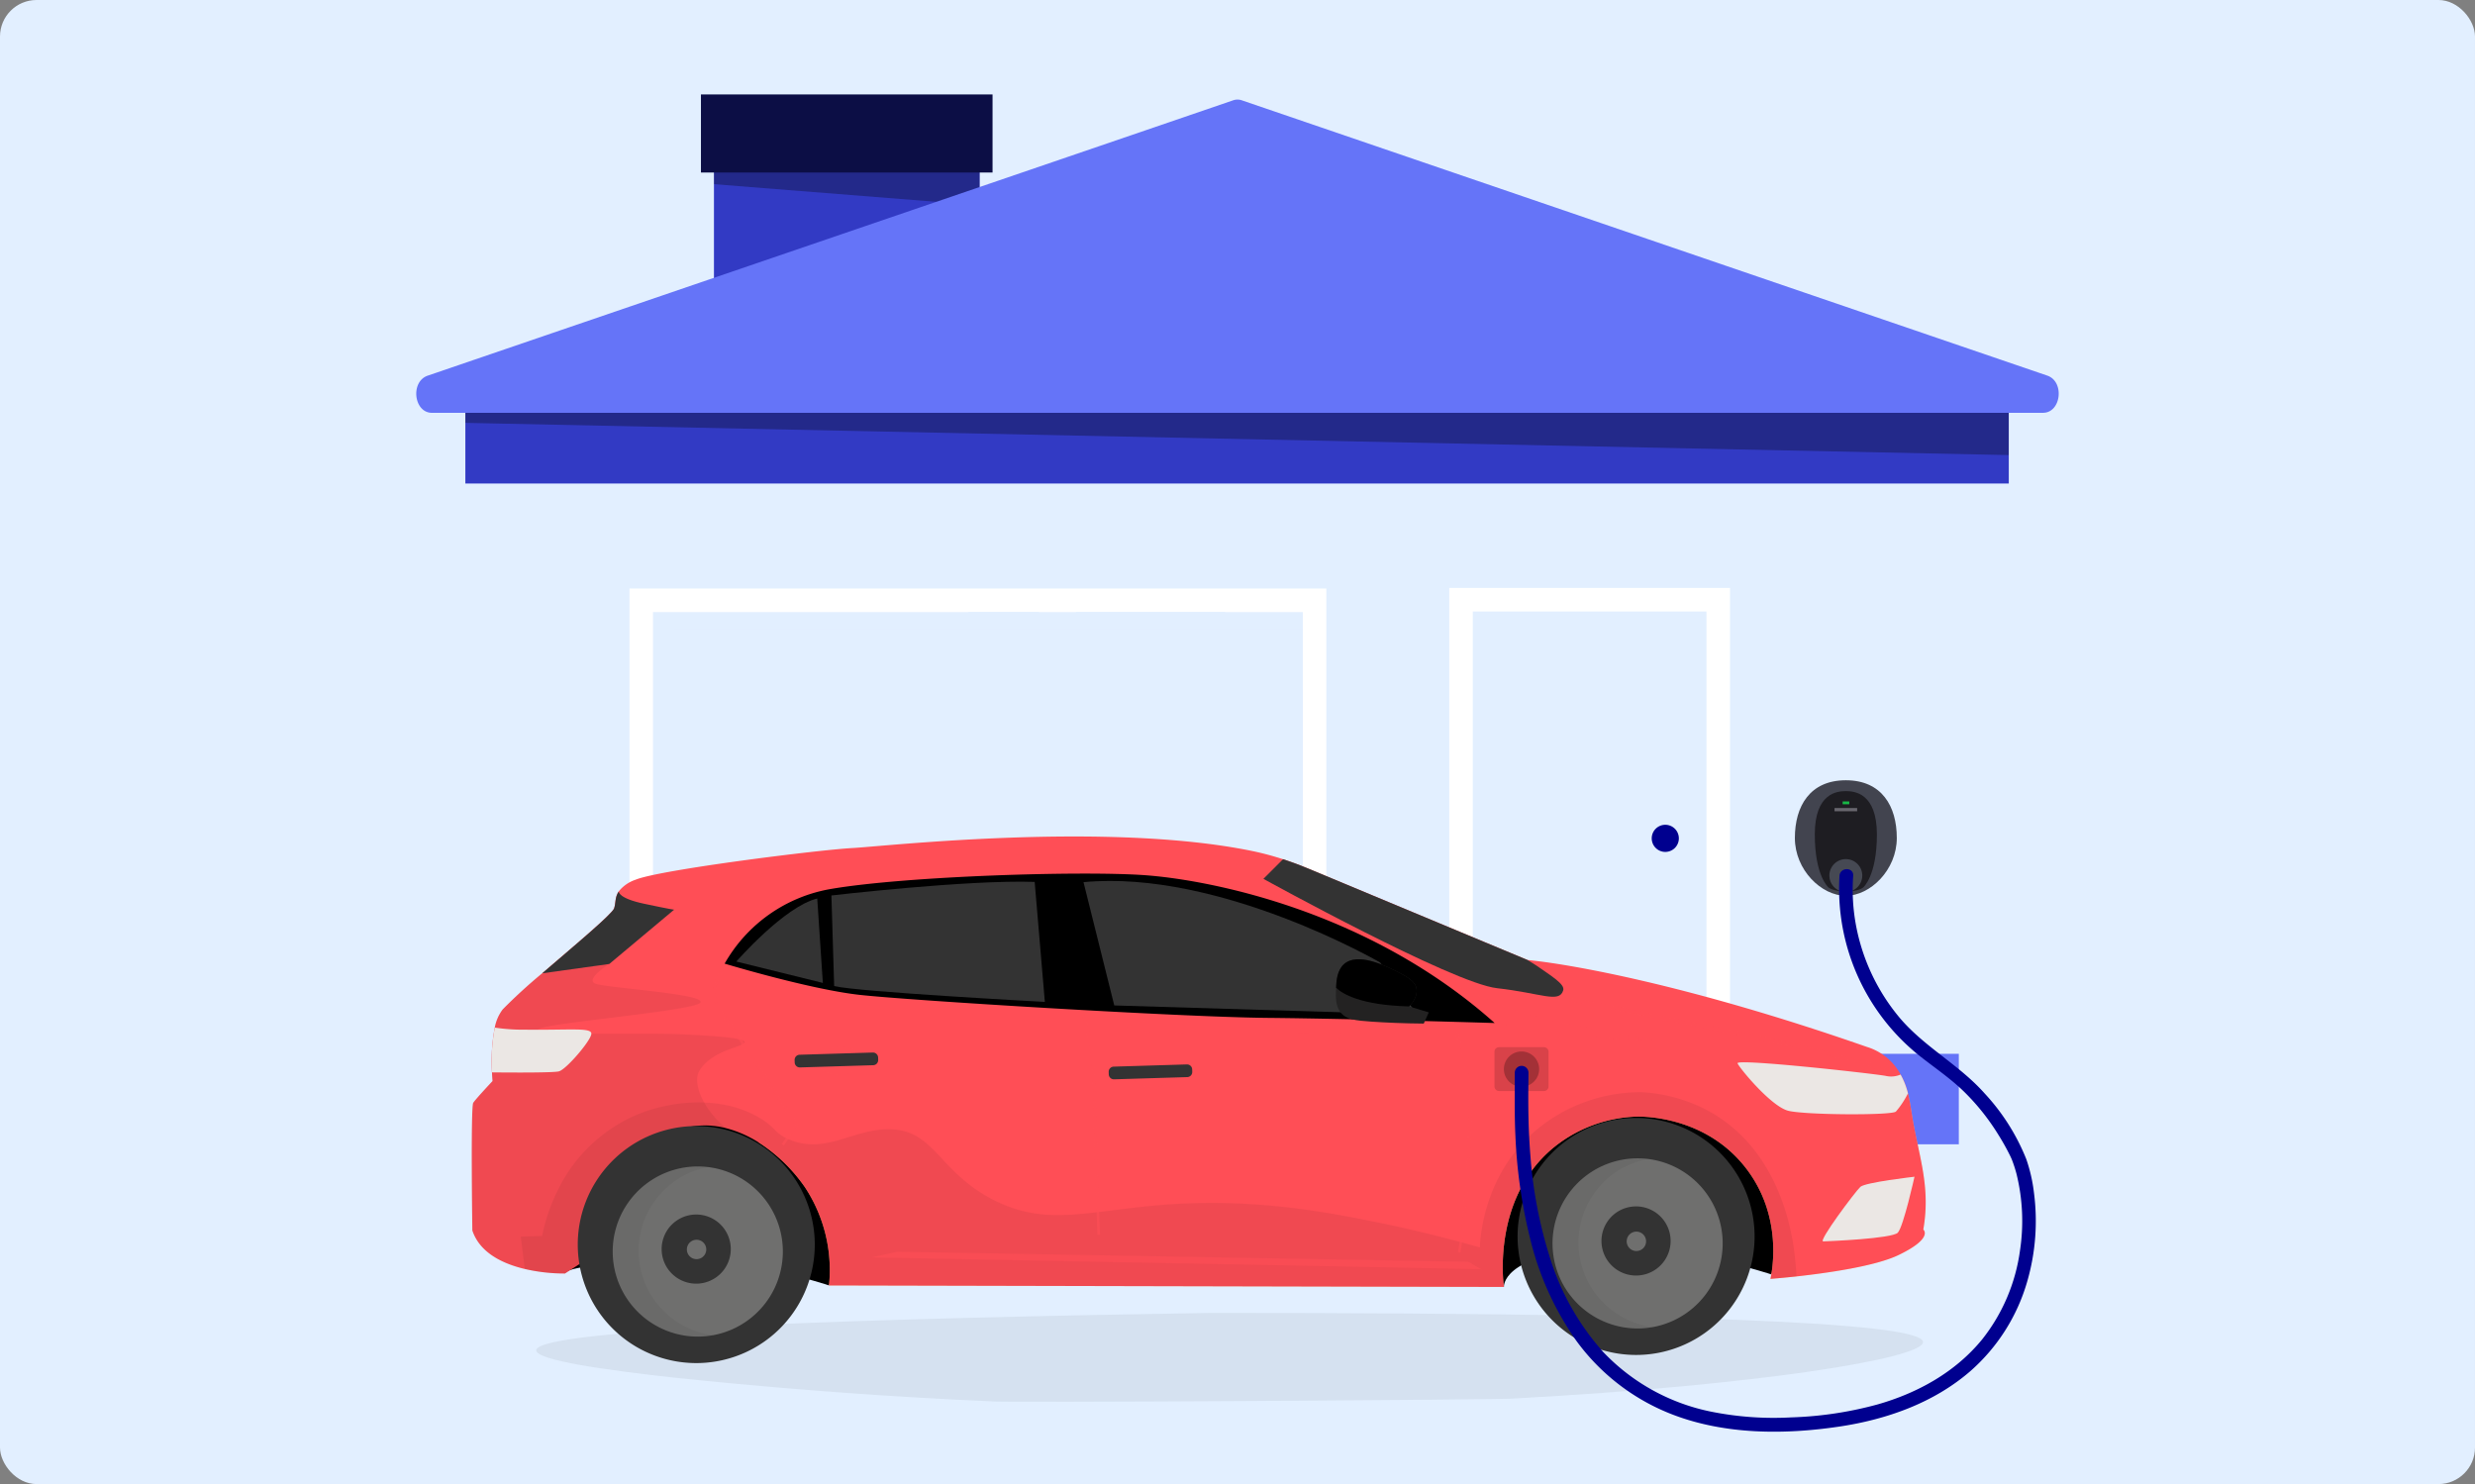
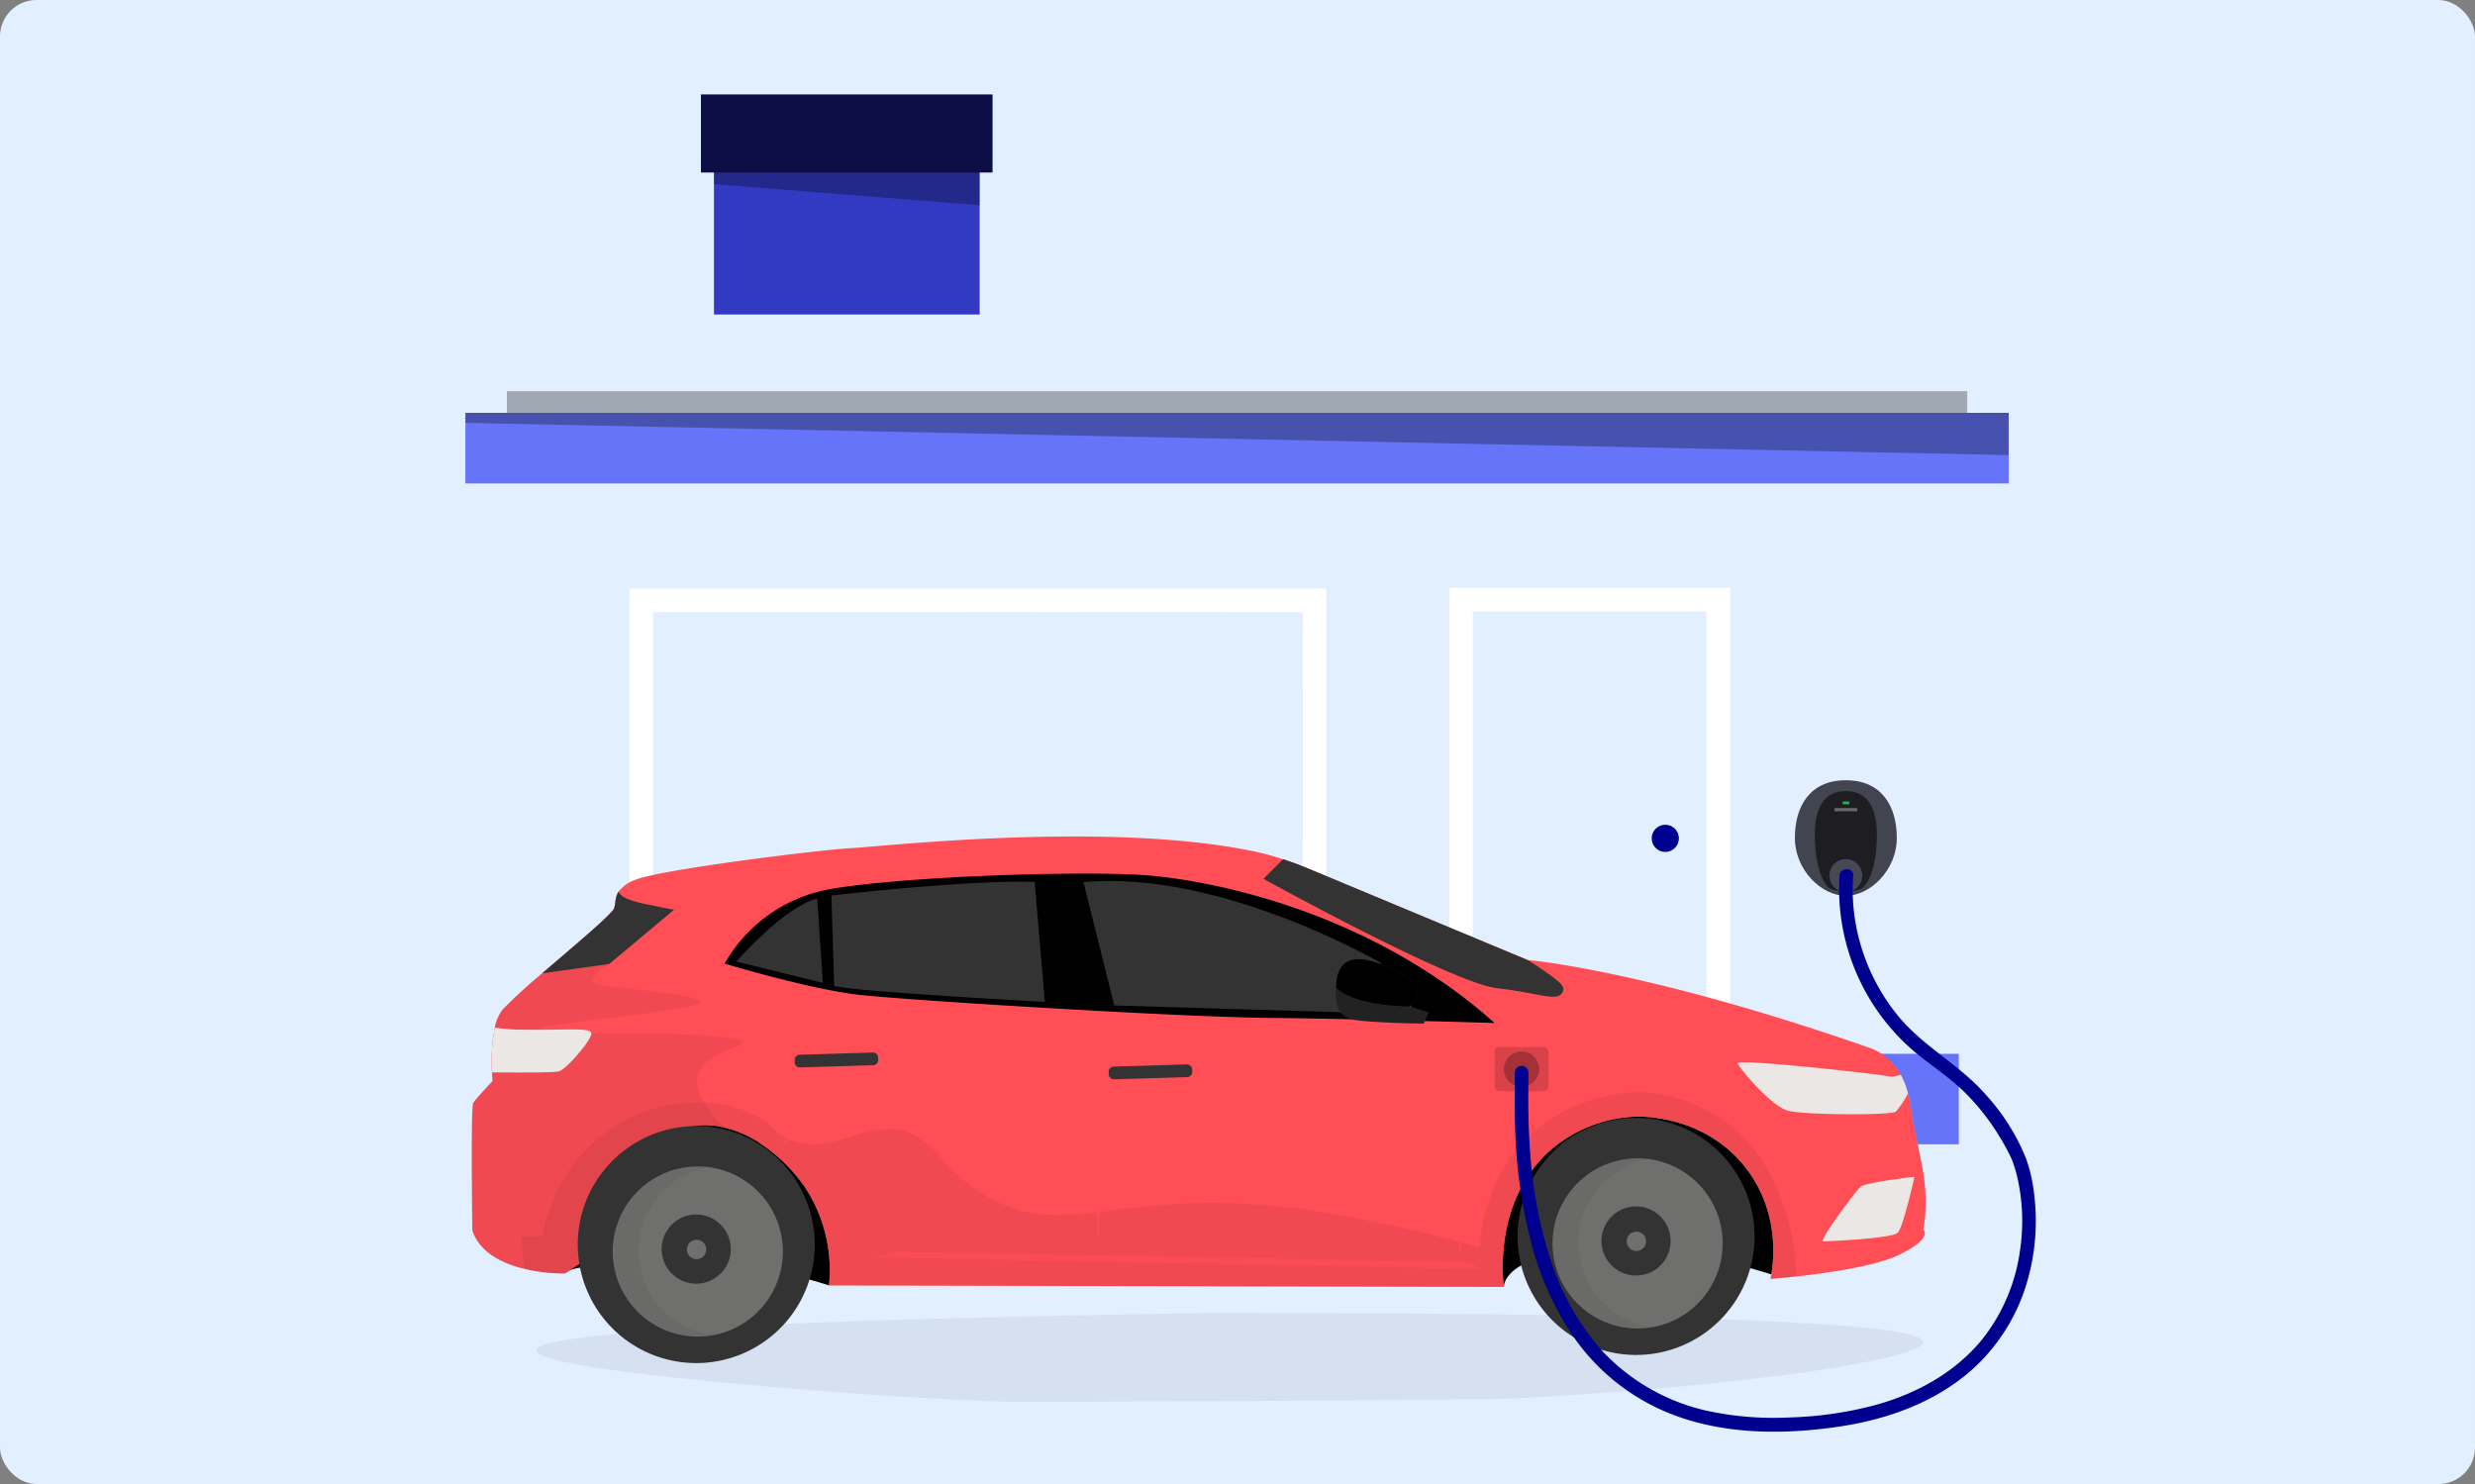
<svg xmlns="http://www.w3.org/2000/svg" width="542" height="325" viewBox="0 0 542 325">
  <rect x="0" y="0" width="542" height="325" fill="#808080" stroke="none" />
  <defs>
    <clipPath id="clip-path">
      <rect id="Rectangle_31814" data-name="Rectangle 31814" width="542" height="325" fill="none" />
    </clipPath>
    <clipPath id="clip-path-2">
      <rect id="Rectangle_31813" data-name="Rectangle 31813" width="542" height="325" rx="8" fill="none" />
    </clipPath>
    <clipPath id="clip-path-3">
      <rect id="Rectangle_31775" data-name="Rectangle 31775" width="58.158" height="47.255" transform="translate(156.361 21.599)" fill="none" />
    </clipPath>
    <clipPath id="clip-path-4">
      <rect id="Rectangle_31776" data-name="Rectangle 31776" width="58.158" height="15.602" transform="translate(156.361 29.348)" fill="none" />
    </clipPath>
    <clipPath id="clip-path-5">
      <rect id="Rectangle_31780" data-name="Rectangle 31780" width="315.994" height="159.768" transform="translate(112.968 85.663)" fill="none" />
    </clipPath>
    <clipPath id="clip-path-6">
-       <rect id="Rectangle_31783" data-name="Rectangle 31783" width="337.987" height="15.462" transform="translate(101.913 90.404)" fill="none" />
-     </clipPath>
+       </clipPath>
    <clipPath id="clip-path-7">
      <rect id="Rectangle_31784" data-name="Rectangle 31784" width="337.969" height="13.994" transform="translate(101.913 85.663)" fill="none" />
    </clipPath>
    <clipPath id="clip-path-8">
      <rect id="Rectangle_31786" data-name="Rectangle 31786" width="142.301" height="63.565" transform="translate(143.001 134.037)" fill="none" />
    </clipPath>
    <clipPath id="clip-path-9">
      <rect id="Rectangle_31788" data-name="Rectangle 31788" width="137.488" height="59.92" transform="translate(147.827 137.696)" fill="none" />
    </clipPath>
    <clipPath id="clip-path-10">
      <rect id="Rectangle_31791" data-name="Rectangle 31791" width="51.177" height="96.866" transform="translate(322.526 133.909)" fill="none" />
    </clipPath>
    <clipPath id="clip-path-11">
      <rect id="Rectangle_31797" data-name="Rectangle 31797" width="303.701" height="19.462" transform="translate(117.421 287.513)" fill="none" />
    </clipPath>
    <clipPath id="clip-path-12">
      <rect id="Rectangle_31798" data-name="Rectangle 31798" width="256.792" height="51.502" transform="translate(164.915 230.33)" fill="none" />
    </clipPath>
    <clipPath id="clip-path-13">
      <rect id="Rectangle_31799" data-name="Rectangle 31799" width="79.506" height="19.646" transform="translate(336.694 216.291)" fill="none" />
    </clipPath>
    <clipPath id="clip-path-14">
      <rect id="Rectangle_31800" data-name="Rectangle 31800" width="59.774" height="70.934" transform="translate(103.318 207.957)" fill="none" />
    </clipPath>
    <clipPath id="clip-path-15">
      <rect id="Rectangle_31801" data-name="Rectangle 31801" width="115.437" height="18.358" transform="translate(246.663 212.353)" fill="none" />
    </clipPath>
    <clipPath id="clip-path-16">
      <rect id="Rectangle_31802" data-name="Rectangle 31802" width="279.359" height="42.659" transform="translate(114.039 239.173)" fill="none" />
    </clipPath>
    <clipPath id="clip-path-17">
      <rect id="Rectangle_31803" data-name="Rectangle 31803" width="133.45" height="3.819" transform="translate(190.917 274.123)" fill="none" />
    </clipPath>
    <clipPath id="clip-path-18">
      <rect id="Rectangle_31804" data-name="Rectangle 31804" width="9.795" height="6.16" transform="translate(247.653 231.851)" fill="none" />
    </clipPath>
    <clipPath id="clip-path-19">
      <rect id="Rectangle_31805" data-name="Rectangle 31805" width="9.794" height="6.16" transform="translate(178.879 229.247)" fill="none" />
    </clipPath>
    <clipPath id="clip-path-20">
      <rect id="Rectangle_31806" data-name="Rectangle 31806" width="5.516" height="51.295" transform="translate(316.712 223.001)" fill="none" />
    </clipPath>
    <clipPath id="clip-path-21">
      <rect id="Rectangle_31807" data-name="Rectangle 31807" width="6.005" height="52.187" transform="translate(234.883 218.219)" fill="none" />
    </clipPath>
    <clipPath id="clip-path-22">
      <rect id="Rectangle_31808" data-name="Rectangle 31808" width="18.67" height="40.919" transform="translate(156.114 209.93)" fill="none" />
    </clipPath>
    <clipPath id="clip-path-23">
      <rect id="Rectangle_31809" data-name="Rectangle 31809" width="22.022" height="37.26" transform="translate(339.991 253.664)" fill="none" />
    </clipPath>
    <clipPath id="clip-path-24">
      <rect id="Rectangle_31810" data-name="Rectangle 31810" width="22.023" height="37.26" transform="translate(134.178 255.443)" fill="none" />
    </clipPath>
    <clipPath id="clip-path-25">
      <rect id="Rectangle_31811" data-name="Rectangle 31811" width="11.844" height="9.596" transform="translate(327.275 229.325)" fill="none" />
    </clipPath>
    <clipPath id="clip-path-26">
      <rect id="Rectangle_31812" data-name="Rectangle 31812" width="7.717" height="7.717" transform="translate(329.339 230.264)" fill="none" />
    </clipPath>
  </defs>
  <g id="PodPoint" transform="translate(0 0)">
    <rect id="Rectangle_31815" data-name="Rectangle 31815" width="542" height="325" rx="8" transform="translate(0 0)" fill="#e2efff" />
    <g id="Group_46680" data-name="Group 46680" transform="translate(0 0)" clip-path="url(#clip-path)">
      <g id="Group_46679" data-name="Group 46679">
        <g id="Group_46678" data-name="Group 46678" clip-path="url(#clip-path-2)">
          <rect id="Rectangle_31773" data-name="Rectangle 31773" width="58.158" height="47.256" transform="translate(156.361 21.598)" fill="#6574f8" />
          <g id="Group_46608" data-name="Group 46608" opacity="0.5" style="mix-blend-mode: multiply;isolation: isolate">
            <g id="Group_46607" data-name="Group 46607">
              <g id="Group_46606" data-name="Group 46606" clip-path="url(#clip-path-3)">
                <rect id="Rectangle_31774" data-name="Rectangle 31774" width="58.158" height="47.256" transform="translate(156.361 21.598)" fill="#00008f" />
              </g>
            </g>
          </g>
          <g id="Group_46611" data-name="Group 46611" opacity="0.3" style="mix-blend-mode: multiply;isolation: isolate">
            <g id="Group_46610" data-name="Group 46610">
              <g id="Group_46609" data-name="Group 46609" clip-path="url(#clip-path-4)">
                <path id="Path_46527" data-name="Path 46527" d="M156.361,29.348V40.331l58.158,4.618v-15.6Z" />
              </g>
            </g>
          </g>
          <rect id="Rectangle_31777" data-name="Rectangle 31777" width="63.859" height="17.092" transform="translate(153.499 20.684)" fill="#0c0e45" />
          <rect id="Rectangle_31778" data-name="Rectangle 31778" width="315.994" height="159.768" transform="translate(112.968 85.662)" fill="#e2efff" />
          <g id="Group_46614" data-name="Group 46614" style="mix-blend-mode: multiply;isolation: isolate">
            <g id="Group_46613" data-name="Group 46613">
              <g id="Group_46612" data-name="Group 46612" clip-path="url(#clip-path-5)">
                <rect id="Rectangle_31779" data-name="Rectangle 31779" width="315.994" height="159.768" transform="translate(112.968 85.662)" fill="#e2efff" />
              </g>
            </g>
          </g>
          <rect id="Rectangle_31781" data-name="Rectangle 31781" width="337.987" height="15.462" transform="translate(101.913 90.404)" fill="#6574f8" />
          <g id="Group_46617" data-name="Group 46617" opacity="0.5" style="mix-blend-mode: multiply;isolation: isolate">
            <g id="Group_46616" data-name="Group 46616">
              <g id="Group_46615" data-name="Group 46615" clip-path="url(#clip-path-6)">
                <rect id="Rectangle_31782" data-name="Rectangle 31782" width="337.987" height="15.462" transform="translate(101.913 90.404)" fill="#00008f" />
              </g>
            </g>
          </g>
          <g id="Group_46620" data-name="Group 46620" opacity="0.3" style="mix-blend-mode: multiply;isolation: isolate">
            <g id="Group_46619" data-name="Group 46619">
              <g id="Group_46618" data-name="Group 46618" clip-path="url(#clip-path-7)">
                <path id="Path_46528" data-name="Path 46528" d="M101.913,90.4v2.2l337.969,7.058V90.4H430.8V85.663H111V90.4Z" />
              </g>
            </g>
          </g>
-           <path id="Path_46529" data-name="Path 46529" d="M94.592,90.4H447.4c3.982,0,4.775-6.829.942-8.143L271.93,21.962a2.872,2.872,0,0,0-1.863,0l-20.7,7.086L93.671,82.261c-3.854,1.314-3.061,8.143.921,8.143" fill="#6574f8" />
          <g id="Group_46623" data-name="Group 46623" style="mix-blend-mode: multiply;isolation: isolate">
            <g id="Group_46622" data-name="Group 46622">
              <g id="Group_46621" data-name="Group 46621" clip-path="url(#clip-path-8)">
                <rect id="Rectangle_31785" data-name="Rectangle 31785" width="142.302" height="63.564" transform="translate(143.001 134.038)" fill="#e2efff" />
              </g>
            </g>
          </g>
          <path id="Path_46530" data-name="Path 46530" d="M143,134.038H285.3V197.6H143Zm-5.154-5.154v73.872h152.61V128.884H137.847Z" fill="#fff" />
          <path id="Path_46531" data-name="Path 46531" d="M235.544,134.037l49.758,49.79V151.1l-17.091-17.06Z" fill="#e2efff" />
          <path id="Path_46532" data-name="Path 46532" d="M211.976,134.037,275.509,197.6H285.3v-5.75l-57.846-57.814Z" fill="#e2efff" />
          <g id="Group_46626" data-name="Group 46626" opacity="0.22" style="mix-blend-mode: screen;isolation: isolate">
            <g id="Group_46625" data-name="Group 46625">
              <g id="Group_46624" data-name="Group 46624" clip-path="url(#clip-path-9)">
                <rect id="Rectangle_31787" data-name="Rectangle 31787" width="137.489" height="59.92" transform="translate(147.827 137.696)" fill="#e2efff" />
              </g>
            </g>
          </g>
          <rect id="Rectangle_31789" data-name="Rectangle 31789" width="192.245" height="4.617" transform="translate(110.391 242.037)" fill="#6574f8" />
          <g id="Group_46629" data-name="Group 46629" style="mix-blend-mode: multiply;isolation: isolate">
            <g id="Group_46628" data-name="Group 46628">
              <g id="Group_46627" data-name="Group 46627" clip-path="url(#clip-path-10)">
                <rect id="Rectangle_31790" data-name="Rectangle 31790" width="51.177" height="96.865" transform="translate(322.526 133.91)" fill="#e2efff" />
              </g>
            </g>
          </g>
          <path id="Path_46533" data-name="Path 46533" d="M322.527,133.909H373.7v96.865H322.527Zm-5.154-5.154V235.929h61.484V128.755H317.373Z" fill="#fff" />
          <path id="Path_46534" data-name="Path 46534" d="M361.712,183.592a2.97,2.97,0,1,0,2.97-2.97,2.97,2.97,0,0,0-2.97,2.97" fill="#00008f" />
          <rect id="Rectangle_31792" data-name="Rectangle 31792" width="57.59" height="19.81" transform="translate(302.516 230.775)" fill="#e2efff" />
          <rect id="Rectangle_31793" data-name="Rectangle 31793" width="68.02" height="9.905" transform="translate(292.086 240.68)" fill="#6574f8" />
          <rect id="Rectangle_31794" data-name="Rectangle 31794" width="68.854" height="19.81" transform="translate(360.107 230.775)" fill="#6574f8" />
          <path id="Path_46535" data-name="Path 46535" d="M415.379,183.518c0,6.984-5.8,12.646-11.159,12.646s-11.16-5.662-11.16-12.646,3.307-12.646,11.16-12.646,11.159,5.662,11.159,12.646" fill="#42444f" />
          <path id="Path_46536" data-name="Path 46536" d="M397.423,182.742c0,9.132,3,11.606,3,11.606s1.01.872,3.819.872,3.78-.872,3.78-.872,3-2.474,3-11.606-4.96-9.491-6.8-9.491-6.8.359-6.8,9.491" fill="#1e1d22" />
          <path id="Path_46537" data-name="Path 46537" d="M400.617,191.738a3.6,3.6,0,1,1,3.6,3.6,3.6,3.6,0,0,1-3.6-3.6" fill="#464953" />
          <rect id="Rectangle_31795" data-name="Rectangle 31795" width="1.456" height="0.625" transform="translate(403.52 175.507)" fill="#17b746" />
          <rect id="Rectangle_31796" data-name="Rectangle 31796" width="4.953" height="0.703" transform="translate(401.743 176.953)" fill="#68666e" />
          <g id="Group_46632" data-name="Group 46632" opacity="0.06" style="mix-blend-mode: multiply;isolation: isolate">
            <g id="Group_46631" data-name="Group 46631">
              <g id="Group_46630" data-name="Group 46630" clip-path="url(#clip-path-11)">
                <path id="Path_46538" data-name="Path 46538" d="M265.309,287.513c-70.416,1.122-147.776,3.342-147.887,8.194-.1,4.293,60.346,8.767,67.181,9.273,10.926.809,21.8,1.432,32.543,1.895-.464.359,114.536-.35,114.44-.619,53.384-2.884,89.687-8.78,89.536-12.375-.136-3.259-30.29-6.391-155.813-6.368" />
              </g>
            </g>
          </g>
          <path id="Path_46539" data-name="Path 46539" d="M329.335,281.832s-.531-6.984,19.232-8.207,39.331,5.459,39.331,5.459,7.52-16.136,7.6-18.5-40.86-36.427-40.86-36.427l-46.272,23.512Z" />
          <path id="Path_46540" data-name="Path 46540" d="M123.729,278.888s-1.3-1.633,18.464-2.856,39.331,5.459,39.331,5.459,7.52-16.136,7.6-18.5-40.86-36.427-40.86-36.427l-33.017,22.021Z" />
          <g id="Group_46635" data-name="Group 46635" opacity="0.54">
            <g id="Group_46634" data-name="Group 46634">
              <g id="Group_46633" data-name="Group 46633" clip-path="url(#clip-path-12)">
                <path id="Path_46541" data-name="Path 46541" d="M415.762,274.843c-5.13,2.471-15.762,3.957-22.363,4.685-3.372.369-5.689.535-5.689.535.374-1.725,2.755-13.62-5.271-24.122-8.807-11.528-22.552-11.446-24.106-11.411a30.443,30.443,0,0,0-18.3,6.929c-13.069,10.965-10.889,28.965-10.693,30.373l-147.8-.33a32.922,32.922,0,0,0-5.254-21.484A36,36,0,0,0,166,250.1c7.757.508,9.535-2.628,8.785-3.769s-11.357-12.733-9.694-13.657,18.981-.173,22.65.074,2.176,2.318,12.927,2.145,59.239.72,57.765-.359-7.891-4.33-4.782-4.2,49.652,2.759,71.41,3.57,28.263-.488,29.115,2.148a5.305,5.305,0,0,1-.962,4.763s19.022,5.685,21.089,4.226,9.055-8.544,16.147-8.646c4.953-.076,19.045,1.364,27.25,2.609.045.146.083.287.121.433.3,1.194.53,2.476.742,3.883,1.423,9.475,4.331,16.113,2.62,25.945,0,0,2.326,1.853-5.422,5.579" fill="#ffd481" />
              </g>
            </g>
          </g>
          <path id="Path_46542" data-name="Path 46542" d="M415.763,274.843c-5.13,2.47-15.766,3.955-22.363,4.685-3.375.367-5.69.535-5.69.535.373-1.727,2.754-13.619-5.273-24.119-8.807-11.53-22.547-11.448-24.1-11.412a30.436,30.436,0,0,0-18.3,6.928c-13.071,10.966-10.891,28.967-10.693,30.371l-147.8-.33a32.926,32.926,0,0,0-5.251-21.482A36.111,36.111,0,0,0,166,250.1H166A24.746,24.746,0,0,0,159,247.059a18.182,18.182,0,0,0-7.9-.3c-8.152,1.531-13.016,8.4-15.583,12.027a36.35,36.35,0,0,0-6.31,16.531l-5.483,3.569a38.609,38.609,0,0,1-8.815-.994c-4.7-1.119-9.824-3.468-11.471-8.438,0,0-.383-27.066.2-27.953s4.22-4.756,4.22-4.756-.069-.735-.121-1.9a39.307,39.307,0,0,1,.612-9.812,9.433,9.433,0,0,1,1.745-3.991,116.11,116.11,0,0,1,8.643-7.9c1.97-1.7,4.058-3.48,6.05-5.187,5.017-4.308,9.414-8.167,9.7-9.056.385-1.169.134-2.422,1.016-3.7a7.927,7.927,0,0,1,3.683-2.547c5.179-2.166,39.982-6.537,47.57-6.945,6.995-.373,55.4-5.858,87.294.62a63.7,63.7,0,0,1,6.924,1.834c1.819.589,3.625,1.266,5.4,2L334.5,210.226s.515.054,1.451.158c7.342.819,32.75,4.877,72.865,18.876a12.5,12.5,0,0,1,7.4,6.057A15.89,15.89,0,0,1,417.7,239c.045.149.083.286.122.434.3,1.194.53,2.477.744,3.881,1.423,9.48,4.33,16.116,2.618,25.95,0,0,2.325,1.852-5.421,5.576" fill="#ff4e56" />
          <g id="Group_46638" data-name="Group 46638" opacity="0.6" style="mix-blend-mode: multiply;isolation: isolate">
            <g id="Group_46637" data-name="Group 46637">
              <g id="Group_46636" data-name="Group 46636" clip-path="url(#clip-path-13)">
                <path id="Path_46543" data-name="Path 46543" d="M337.069,216.666a4.045,4.045,0,0,0,3.073,1.861c8,.654,14.247,2.53,34.436,6.556,28.174,5.618,37.5,8.654,41.247,10.478" fill="none" stroke="#ff4e56" stroke-linecap="round" stroke-width="0.75" />
              </g>
            </g>
          </g>
          <g id="Group_46641" data-name="Group 46641" opacity="0.06" style="mix-blend-mode: multiply;isolation: isolate">
            <g id="Group_46640" data-name="Group 46640">
              <g id="Group_46639" data-name="Group 46639" clip-path="url(#clip-path-14)">
                <path id="Path_46544" data-name="Path 46544" d="M162.954,228.444c-1.149,1.017-7.115,1.731-9.757,5.983-1.814,2.9,1.218,8.942,5.8,12.629a18.248,18.248,0,0,0-7.894-.294c-8.156,1.53-13.016,8.4-15.585,12.028a36.346,36.346,0,0,0-6.31,16.527l-5.483,3.572a38.674,38.674,0,0,1-8.817-.993c-4.694-1.118-9.822-3.472-11.471-8.439,0,0-.382-27.063.2-27.955s4.22-4.754,4.22-4.754-.067-.736-.125-1.9a39.4,39.4,0,0,1,.615-9.81,9.442,9.442,0,0,1,1.741-3.992,115.517,115.517,0,0,1,8.65-7.9c1.969-1.694,4.055-3.477,6.046-5.19l8.638,3.144s-5.459,3.412-2.991,4.337,23.8,2.162,22.971,4.072-35.336,4.584-35.635,6,23.194.591,31.629,1,14.7.911,13.55,1.934" />
              </g>
            </g>
          </g>
          <g id="Group_46644" data-name="Group 46644" opacity="0.4" style="mix-blend-mode: multiply;isolation: isolate">
            <g id="Group_46643" data-name="Group 46643">
              <g id="Group_46642" data-name="Group 46642" clip-path="url(#clip-path-15)">
                <path id="Path_46545" data-name="Path 46545" d="M311.807,212.353s15.854,8.033,23.7,10.09,26.592,5.334,26.592,5.334a113.949,113.949,0,0,1-16.924-1.278c-9.751-1.422-23.579-3.238-27.24-3.524a11.324,11.324,0,0,0-6.148,1.176s3.348,4.735-.557,5.923-19.31.742-18.507-1.565S294,226.091,294,226.091s-48.6.92-47.315-.957,22.44-4.825,23.2-5.04,41.917-7.741,41.917-7.741" fill="#ff4e56" />
              </g>
            </g>
          </g>
          <g id="Group_46647" data-name="Group 46647" opacity="0.06" style="mix-blend-mode: multiply;isolation: isolate">
            <g id="Group_46646" data-name="Group 46646">
              <g id="Group_46645" data-name="Group 46645" clip-path="url(#clip-path-16)">
                <path id="Path_46546" data-name="Path 46546" d="M387.71,280.063c.373-1.724,2.755-13.621-5.272-24.122-8.806-11.528-22.551-11.447-24.1-11.41a30.427,30.427,0,0,0-18.3,6.929c-13.069,10.964-10.889,28.964-10.693,30.372l-147.8-.331a32.922,32.922,0,0,0-5.254-21.482c-4.568-6.691-14.392-15.281-25.178-13.257-8.155,1.53-13.016,8.4-15.585,12.028a36.327,36.327,0,0,0-6.31,16.526l-5.483,3.573a38.67,38.67,0,0,1-8.817-.993l-.873-7.091,4.673-.143a40.214,40.214,0,0,1,3.928-10.983,34.173,34.173,0,0,1,15.61-15.019c8.429-3.907,19.9-4.784,28.191.205,3.532,2.127,3.106,3.281,6.307,4.646,7.97,3.4,14.03-2.3,21.981-2.213,9.937.1,10.641,9.108,22.53,15.317,16.686,8.713,27.626-2.165,63.554,1.665,4.614.492,9.285,1.2,14.87,2.235,6.742,1.256,16.589,3.312,28.395,6.661.084-2.266.843-16.009,12.427-25.781a35.76,35.76,0,0,1,22.926-8.221,34.715,34.715,0,0,1,15.584,4.612c15.626,9.2,17.675,28.117,18.024,31.37.11,1.013.28,2.524.359,4.372l-5.688.535" />
              </g>
            </g>
          </g>
          <g id="Group_46650" data-name="Group 46650" opacity="0.6" style="mix-blend-mode: multiply;isolation: isolate">
            <g id="Group_46649" data-name="Group 46649">
              <g id="Group_46648" data-name="Group 46648" clip-path="url(#clip-path-17)">
                <path id="Path_46547" data-name="Path 46547" d="M190.917,275.359l5.52-1.236,125.1,2.2,2.828,1.624Z" fill="#ff4e56" />
              </g>
            </g>
          </g>
          <g id="Group_46653" data-name="Group 46653" opacity="0.6" style="mix-blend-mode: multiply;isolation: isolate">
            <g id="Group_46652" data-name="Group 46652">
              <g id="Group_46651" data-name="Group 46651" clip-path="url(#clip-path-18)">
                <path id="Path_46548" data-name="Path 46548" d="M257.447,234.783c.051,1.7-2.1,3.143-4.8,3.225s-4.938-1.229-4.989-2.928,2.1-3.143,4.8-3.225,4.938,1.229,4.989,2.928" fill="#ff4e56" />
              </g>
            </g>
          </g>
          <path id="Path_46549" data-name="Path 46549" d="M260,235.877l-16.035.486a1.126,1.126,0,0,1-1.159-1.092l-.016-.526a1.126,1.126,0,0,1,1.091-1.16l16.035-.485a1.125,1.125,0,0,1,1.159,1.091l.016.527A1.126,1.126,0,0,1,260,235.877" fill="#333" />
          <g id="Group_46656" data-name="Group 46656" opacity="0.6" style="mix-blend-mode: multiply;isolation: isolate">
            <g id="Group_46655" data-name="Group 46655">
              <g id="Group_46654" data-name="Group 46654" clip-path="url(#clip-path-19)">
                <path id="Path_46550" data-name="Path 46550" d="M188.672,232.178c.051,1.7-2.1,3.143-4.8,3.225s-4.938-1.229-4.989-2.928,2.1-3.143,4.8-3.225,4.938,1.229,4.989,2.928" fill="#ff4e56" />
              </g>
            </g>
          </g>
          <path id="Path_46551" data-name="Path 46551" d="M191.222,233.272l-16.035.486a1.126,1.126,0,0,1-1.159-1.091l-.016-.527a1.126,1.126,0,0,1,1.091-1.16l16.035-.485a1.125,1.125,0,0,1,1.159,1.091l.016.527a1.126,1.126,0,0,1-1.091,1.159" fill="#333" />
          <g id="Group_46659" data-name="Group 46659" opacity="0.6" style="mix-blend-mode: multiply;isolation: isolate">
            <g id="Group_46658" data-name="Group 46658">
              <g id="Group_46657" data-name="Group 46657" clip-path="url(#clip-path-20)">
                <path id="Path_46552" data-name="Path 46552" d="M319.827,274.3l-.556-.112c.016-.081,1.651-8.387,2.331-27.116.674-18.568-4.835-23.588-4.89-23.637l.37-.43c.236.2,5.773,5.19,5.087,24.088-.682,18.784-2.325,27.125-2.342,27.207" fill="#ff4e56" />
              </g>
            </g>
          </g>
          <g id="Group_46662" data-name="Group 46662" opacity="0.6" style="mix-blend-mode: multiply;isolation: isolate">
            <g id="Group_46661" data-name="Group 46661">
              <g id="Group_46660" data-name="Group 46660" clip-path="url(#clip-path-21)">
                <path id="Path_46553" data-name="Path 46553" d="M240.321,270.406c-.006-.151-.625-15.338-.962-31.62-.334-16.091-4.434-20.111-4.476-20.15l.385-.416c.176.161,4.318,4.155,4.658,20.554.337,16.276.956,31.457.962,31.609Z" fill="#ff4e56" />
              </g>
            </g>
          </g>
          <g id="Group_46665" data-name="Group 46665" opacity="0.6" style="mix-blend-mode: multiply;isolation: isolate">
            <g id="Group_46664" data-name="Group 46664">
              <g id="Group_46663" data-name="Group 46663" clip-path="url(#clip-path-22)">
                <path id="Path_46554" data-name="Path 46554" d="M171.673,250.849l-.467-.322,2.894-4.2c-1.28-1.95-13.8-21.015-16.91-25.383-3.4-4.774,2.329-10.953,2.387-11.015l.413.389c-.055.058-5.464,5.9-2.338,10.3,3.266,4.591,16.89,25.351,17.028,25.56l.1.16Z" fill="#ff4e56" />
              </g>
            </g>
          </g>
          <path id="Path_46555" data-name="Path 46555" d="M158.689,211.024a33.194,33.194,0,0,1,23.338-16.363c16.659-2.829,54.839-3.986,68.605-3.008s48.821,7.506,76.686,32.379c0,0-30.393-.938-49.764-1.126s-78.361-3.823-89.316-5.04-29.549-6.842-29.549-6.842" />
          <path id="Path_46556" data-name="Path 46556" d="M161.248,210.569s10.517-12.06,17.719-13.8l1.228,18.481Z" fill="#333" />
          <path id="Path_46557" data-name="Path 46557" d="M182.071,196.1s29.8-3.48,44.513-2.971l2.228,26.278s-41.357-2.213-46.14-3.47Z" fill="#333" />
          <path id="Path_46558" data-name="Path 46558" d="M237.277,193.183l6.736,27,66.308,2-8.078-11.4s-35.173-20.412-64.966-17.6" fill="#333" />
          <path id="Path_46559" data-name="Path 46559" d="M312.888,221.7q-.552,1.227-1.1,2.455c-4.522-.034-8.364-.22-11.354-.418-3.706-.248-5.633-.489-6.833-2-1.157-1.451-1.087-3.386-1.034-4.928.005-.164.013-.338.02-.515.075-1.684.28-3.822,1.7-5.125,3.032-2.774,9.263.388,12.245,1.9,2.929,1.487,3.5,2.54,3.662,3.371.359,1.884-1.2,3.564-1.591,3.962Z" fill="#232222" />
          <path id="Path_46560" data-name="Path 46560" d="M308.6,220.4c-10.71-.286-14.66-2.771-16.016-4.107.074-1.684.28-3.822,1.7-5.125,3.032-2.774,9.263.388,12.245,1.9,2.929,1.487,3.5,2.54,3.662,3.371.359,1.884-1.2,3.564-1.591,3.962" />
          <path id="Path_46561" data-name="Path 46561" d="M147.629,199.211l-14.2,11.89-14.684,2.045c6.931-5.965,15.346-13,15.751-14.241.384-1.17.131-2.422,1.017-3.7-.014.108-.073,1.518,5.554,2.709,5.844,1.242,6.561,1.3,6.561,1.3" fill="#333" />
          <path id="Path_46562" data-name="Path 46562" d="M129.5,226.386c-.036,1.42-5.435,7.76-7.09,8.229-1.086.306-9.226.281-14.671.229a39.356,39.356,0,0,1,.617-9.809,41.837,41.837,0,0,0,6.683.455c9.936.119,14.5-.524,14.461.9" fill="#ebe7e4" />
          <path id="Path_46563" data-name="Path 46563" d="M417.822,239.436a19,19,0,0,1-2.649,4c-1.092.851-19.8.748-23.549-.183s-10.64-9.287-11.116-10.391,29.194,2.169,32.413,2.742a5.227,5.227,0,0,0,3.289-.287,16.44,16.44,0,0,1,1.612,4.117" fill="#ebe7e4" />
          <path id="Path_46564" data-name="Path 46564" d="M419.253,257.691s-10.766,1.22-11.853,2.222-9.322,11.979-8.131,11.942,15.1-.606,16.332-1.91,3.652-12.254,3.652-12.254" fill="#ebe7e4" />
          <path id="Path_46565" data-name="Path 46565" d="M342.329,216.874c-.866,2.887-4.749.621-14.505-.469s-51.151-23.947-51.151-23.947l4.308-4.3c1.823.591,3.626,1.263,5.4,2L334.5,210.226q.888.552,1.777,1.1c3.565,2.48,6.455,4.205,6.053,5.545" fill="#333" />
          <path id="Path_46566" data-name="Path 46566" d="M384.227,269.987A25.951,25.951,0,1,1,357.5,244.833a25.951,25.951,0,0,1,26.725,25.154" fill="#333" />
          <path id="Path_46567" data-name="Path 46567" d="M377.241,271.729a18.63,18.63,0,1,1-19.185-18.057,18.629,18.629,0,0,1,19.185,18.057" fill="#6f6f6e" />
          <g id="Group_46668" data-name="Group 46668" opacity="0.05" style="mix-blend-mode: multiply;isolation: isolate">
            <g id="Group_46667" data-name="Group 46667">
              <g id="Group_46666" data-name="Group 46666" clip-path="url(#clip-path-23)">
                <path id="Path_46568" data-name="Path 46568" d="M345.67,272.686A18.635,18.635,0,0,1,360.9,253.8a18.63,18.63,0,1,0,1.115,36.813,18.633,18.633,0,0,1-16.343-17.928" />
              </g>
            </g>
          </g>
          <path id="Path_46569" data-name="Path 46569" d="M365.844,271.532a7.57,7.57,0,1,1-7.8-7.337,7.57,7.57,0,0,1,7.8,7.337" fill="#333" />
          <path id="Path_46570" data-name="Path 46570" d="M360.475,271.775a2.124,2.124,0,1,1-2.187-2.058,2.124,2.124,0,0,1,2.187,2.058" fill="#6f6f6e" />
          <path id="Path_46571" data-name="Path 46571" d="M178.415,271.767a25.951,25.951,0,1,1-26.725-25.154,25.951,25.951,0,0,1,26.725,25.154" fill="#333" />
          <path id="Path_46572" data-name="Path 46572" d="M171.429,273.509a18.63,18.63,0,1,1-19.185-18.057,18.629,18.629,0,0,1,19.185,18.057" fill="#6f6f6e" />
          <g id="Group_46671" data-name="Group 46671" opacity="0.05" style="mix-blend-mode: multiply;isolation: isolate">
            <g id="Group_46670" data-name="Group 46670">
              <g id="Group_46669" data-name="Group 46669" clip-path="url(#clip-path-24)">
                <path id="Path_46573" data-name="Path 46573" d="M139.858,274.465a18.635,18.635,0,0,1,15.228-18.885,18.63,18.63,0,1,0,1.115,36.813,18.633,18.633,0,0,1-16.343-17.928" />
              </g>
            </g>
          </g>
          <path id="Path_46574" data-name="Path 46574" d="M160.031,273.311a7.57,7.57,0,1,1-7.8-7.337,7.57,7.57,0,0,1,7.8,7.337" fill="#333" />
          <path id="Path_46575" data-name="Path 46575" d="M154.663,273.555a2.124,2.124,0,1,1-2.187-2.058,2.123,2.123,0,0,1,2.187,2.058" fill="#6f6f6e" />
          <g id="Group_46674" data-name="Group 46674" opacity="0.15" style="mix-blend-mode: multiply;isolation: isolate">
            <g id="Group_46673" data-name="Group 46673">
              <g id="Group_46672" data-name="Group 46672" clip-path="url(#clip-path-25)">
                <path id="Path_46576" data-name="Path 46576" d="M328.275,238.921h9.844a1,1,0,0,0,1-1v-7.6a1,1,0,0,0-1-1h-9.844a1,1,0,0,0-1,1v7.6a1,1,0,0,0,1,1" />
              </g>
            </g>
          </g>
          <g id="Group_46677" data-name="Group 46677" opacity="0.25" style="mix-blend-mode: multiply;isolation: isolate">
            <g id="Group_46676" data-name="Group 46676">
              <g id="Group_46675" data-name="Group 46675" clip-path="url(#clip-path-26)">
                <path id="Path_46577" data-name="Path 46577" d="M329.339,234.123a3.859,3.859,0,1,0,3.858-3.858,3.858,3.858,0,0,0-3.858,3.858" />
              </g>
            </g>
          </g>
          <path id="Path_46578" data-name="Path 46578" d="M402.832,191.786a46.763,46.763,0,0,0,17.328,39.273c3.306,2.633,6.827,4.98,9.869,7.934a49.691,49.691,0,0,1,7.52,9.391,51.924,51.924,0,0,1,2.666,4.759c.088.181.171.364.254.546s.127.3.022.044c.051.123.1.247.15.372a28.767,28.767,0,0,1,.976,3.059,43.035,43.035,0,0,1,.731,16.753,39.945,39.945,0,0,1-8.291,19.414c-5.862,7.174-14.118,11.734-22.942,14.241a80.816,80.816,0,0,1-18.842,2.821,69.68,69.68,0,0,1-17.786-1.3,44.757,44.757,0,0,1-23.38-13,55.578,55.578,0,0,1-11.782-21,97.357,97.357,0,0,1-4.174-21.909c-.44-5.337-.513-10.686-.449-16.037.009-.744.02-1.488.019-2.232a1.5,1.5,0,0,0-3,0c.007,4.636-.089,9.259.142,13.893a112.717,112.717,0,0,0,3.124,22.042,65.663,65.663,0,0,0,10.138,22.665A46.9,46.9,0,0,0,366.55,309.88c11.4,4.3,24.193,4.306,36.1,2.548,10.415-1.538,20.752-5.162,28.8-12.127a41.276,41.276,0,0,0,12.5-19.7,47.65,47.65,0,0,0,1.468-19.388,34.829,34.829,0,0,0-1.684-7.374,46.416,46.416,0,0,0-9.113-14.382c-5.547-6.258-13.144-10.135-18.566-16.514a44.2,44.2,0,0,1-9.582-20.15,42.574,42.574,0,0,1-.643-11.012c.132-1.927-2.869-1.919-3,0" fill="#00008f" />
        </g>
      </g>
    </g>
  </g>
</svg>